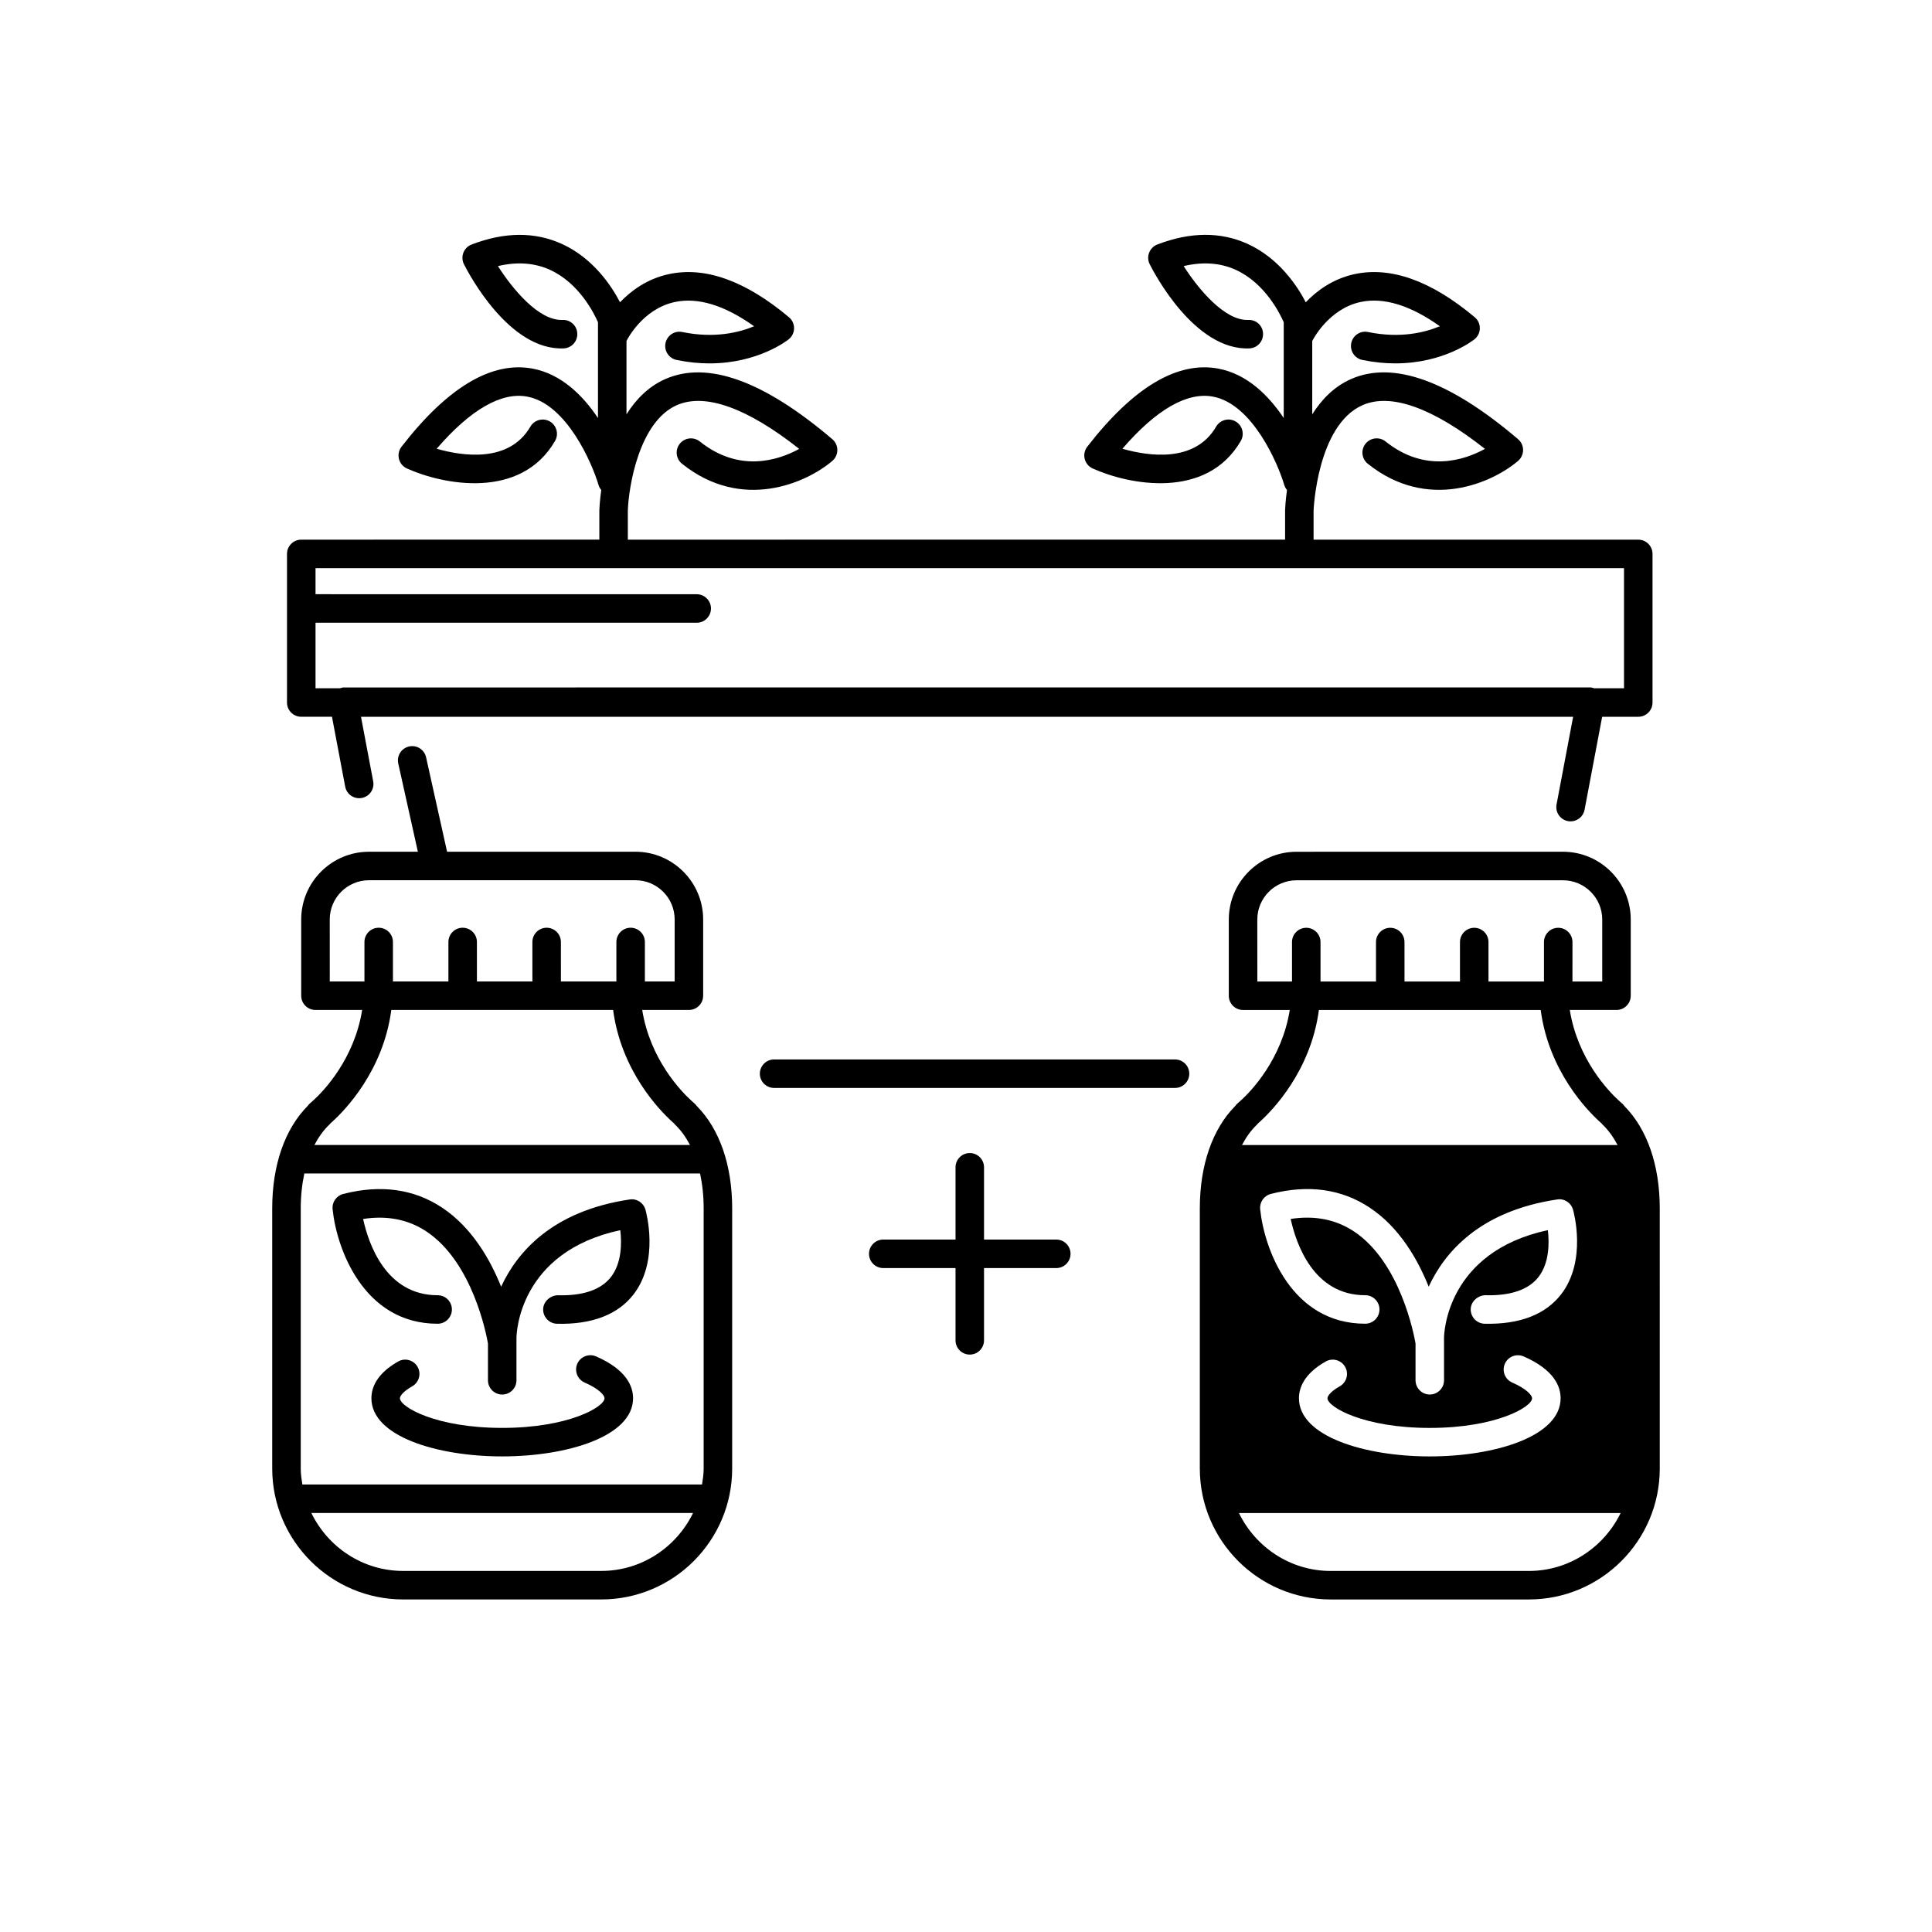
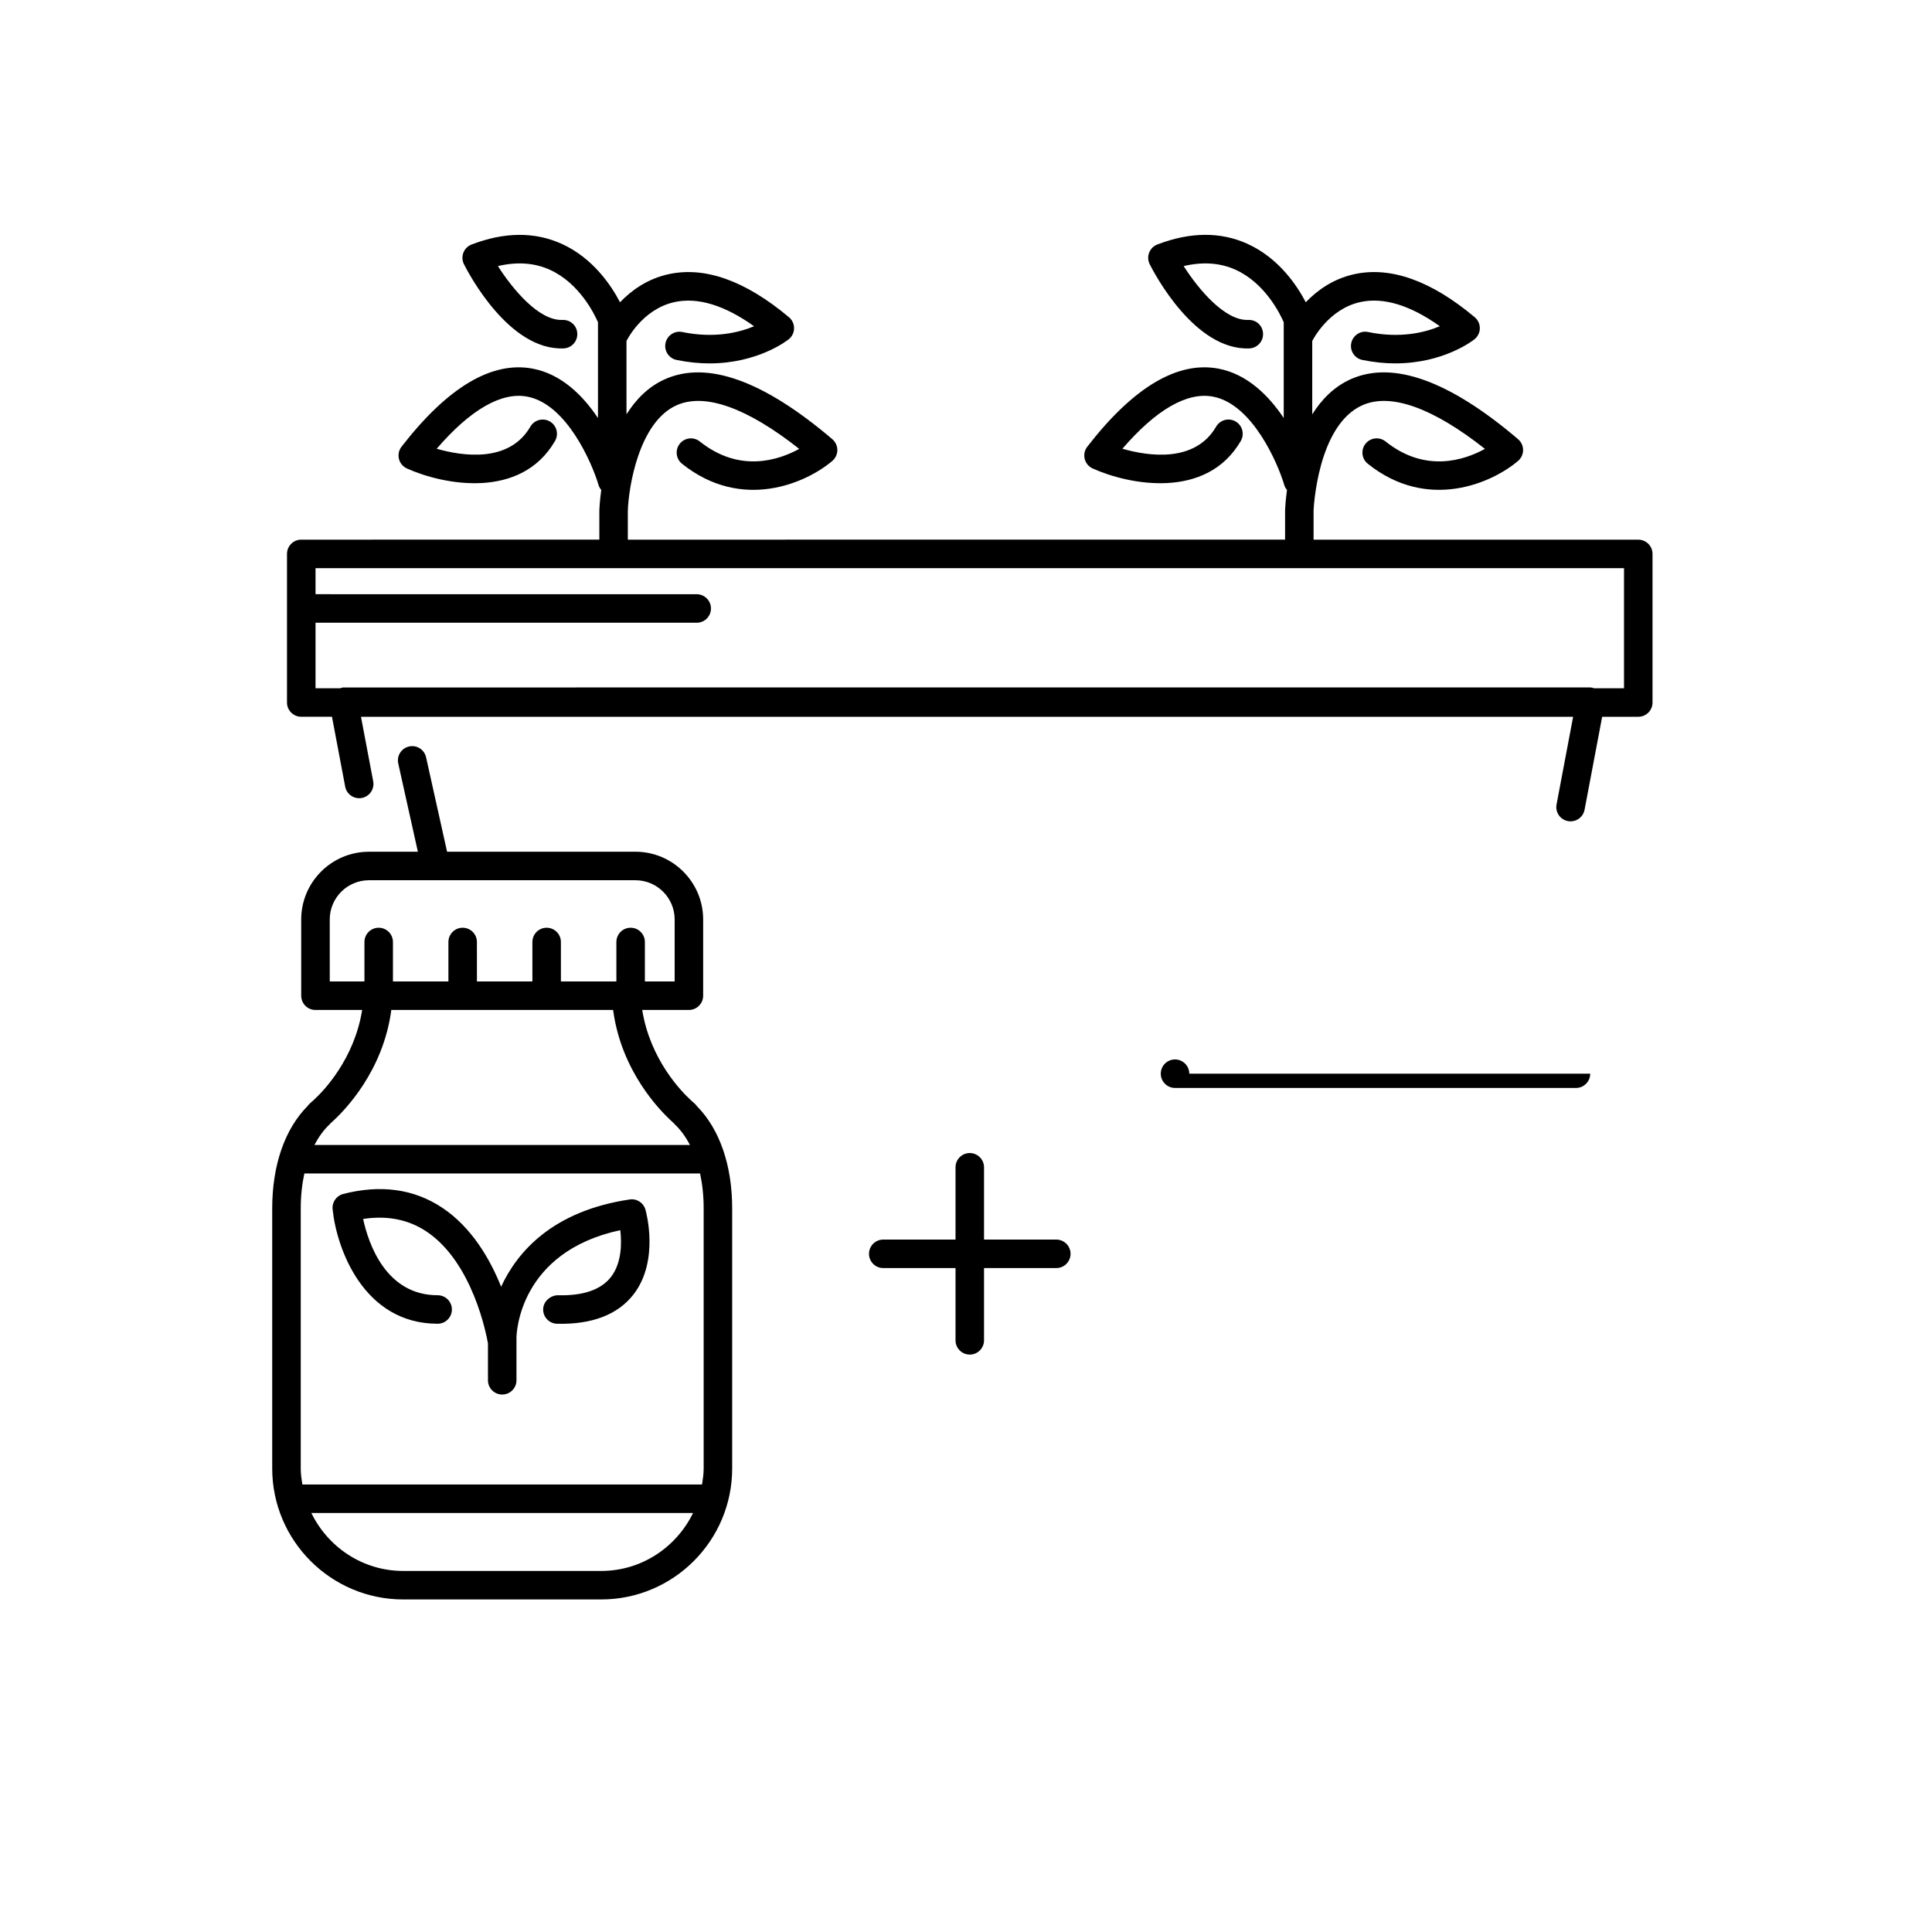
<svg xmlns="http://www.w3.org/2000/svg" fill="#000000" width="800px" height="800px" version="1.1" viewBox="144 144 512 512">
  <g>
-     <path d="m459.17 428.54c0-2.086-1.691-3.777-3.777-3.777h-106.25c-2.086 0-3.777 1.691-3.777 3.777 0 2.086 1.691 3.777 3.777 3.777h106.25c2.086 0.004 3.781-1.691 3.781-3.777z" />
+     <path d="m459.17 428.54c0-2.086-1.691-3.777-3.777-3.777c-2.086 0-3.777 1.691-3.777 3.777 0 2.086 1.691 3.777 3.777 3.777h106.25c2.086 0.004 3.781-1.691 3.781-3.777z" />
    <path d="m223.84 333.95h8.137l3.5 18.508c0.387 2.051 2.348 3.391 4.414 3.008 2.051-0.387 3.398-2.363 3.008-4.414l-3.234-17.098h321.23l-4.394 23.234c-0.391 2.051 0.961 4.027 3.012 4.414 0.234 0.043 0.473 0.066 0.707 0.066 1.777 0 3.367-1.262 3.707-3.078l4.66-24.637h9.57c2.086 0 3.777-1.691 3.777-3.777v-39.383c0-2.086-1.691-3.777-3.777-3.777l-86.047-0.004v-7.684c0.008-0.223 0.934-22.652 12.984-27.961 7.492-3.293 18.648 0.707 32.434 11.59-5.43 2.981-15.801 6.461-26.336-1.961-1.625-1.301-4.004-1.039-5.309 0.59-1.305 1.629-1.039 4.008 0.59 5.309 15.914 12.742 33.02 5.066 39.836-0.758 0.84-0.719 1.324-1.77 1.324-2.875s-0.488-2.156-1.328-2.875c-18.203-15.508-33.102-20.863-44.277-15.93-4.488 1.984-7.793 5.41-10.273 9.344v-19.43c0.113-0.23 4.285-8.516 12.828-10.344 6.102-1.301 13.148 0.852 20.992 6.426-3.992 1.676-10.531 3.289-19.02 1.535-2.031-0.441-4.043 0.895-4.461 2.938-0.422 2.043 0.895 4.043 2.938 4.461 3.121 0.645 6.039 0.914 8.734 0.914 12.848 0 20.602-6.078 20.988-6.391 0.883-0.707 1.402-1.773 1.414-2.906 0.012-1.133-0.48-2.211-1.352-2.938-11.531-9.68-22.281-13.512-31.914-11.406-5.734 1.254-9.938 4.398-12.863 7.441-2.223-4.277-7.062-11.668-15.434-15.477-7.133-3.242-15.18-3.184-23.902 0.168-1.004 0.387-1.789 1.176-2.172 2.172s-0.328 2.109 0.152 3.062c1.188 2.348 11.91 22.898 26.414 22.305 2.082-0.086 3.703-1.844 3.621-3.93-0.086-2.082-1.734-3.691-3.93-3.621-6.234 0.281-13.324-8.309-17.105-14.266 5.051-1.191 9.656-0.875 13.742 0.969 7.832 3.531 11.816 11.711 12.773 13.918v25.379c-3.984-5.949-9.668-11.641-17.305-13.09-10.832-2.043-22.543 4.914-34.762 20.699-0.707 0.914-0.957 2.102-0.68 3.227 0.281 1.121 1.059 2.055 2.113 2.531 9.594 4.332 30.152 8.387 39.254-7.293 1.047-1.805 0.434-4.117-1.371-5.164-1.805-1.047-4.117-0.434-5.164 1.371-5.625 9.688-18.004 7.82-24.84 5.859 8.91-10.344 17.156-15.125 24.027-13.809 10.402 1.961 17.152 17.59 18.879 23.449 0.145 0.492 0.402 0.91 0.711 1.289-0.406 2.965-0.496 5.023-0.504 5.348v7.809l-174.18 0.004v-7.684c0.211-6.273 2.945-23.523 12.973-27.953 7.5-3.305 18.66 0.695 32.449 11.586-5.434 2.977-15.805 6.457-26.34-1.961-1.625-1.301-4.004-1.039-5.309 0.59s-1.039 4.008 0.59 5.309c15.91 12.742 33.016 5.066 39.836-0.758 0.84-0.719 1.324-1.77 1.324-2.875s-0.488-2.156-1.328-2.875c-18.203-15.508-33.109-20.863-44.277-15.93-4.488 1.98-7.793 5.41-10.273 9.34v-19.43c0.086-0.18 4.137-8.441 12.762-10.324 6.129-1.328 13.195 0.82 21.059 6.414-4 1.668-10.527 3.273-19.02 1.531-2.035-0.441-4.043 0.895-4.461 2.938-0.422 2.043 0.895 4.043 2.938 4.461 3.121 0.645 6.035 0.914 8.73 0.914 12.848-0.004 20.602-6.078 20.988-6.391 0.883-0.707 1.402-1.773 1.414-2.906 0.012-1.133-0.48-2.211-1.352-2.938-11.527-9.676-22.262-13.52-31.91-11.406-5.734 1.254-9.938 4.398-12.863 7.441-2.223-4.277-7.062-11.668-15.434-15.473-7.133-3.242-15.18-3.184-23.902 0.168-1 0.379-1.789 1.168-2.172 2.164-0.383 0.996-0.328 2.109 0.152 3.062 1.188 2.348 11.91 22.898 26.414 22.305 2.082-0.086 3.703-1.844 3.621-3.93-0.086-2.082-1.773-3.691-3.93-3.621-6.289 0.281-13.32-8.309-17.105-14.266 5.051-1.191 9.656-0.875 13.742 0.969 7.832 3.531 11.816 11.711 12.773 13.918v25.379c-3.984-5.949-9.668-11.641-17.305-13.09-10.828-2.043-22.543 4.914-34.762 20.699-0.707 0.914-0.957 2.102-0.68 3.227 0.281 1.121 1.059 2.055 2.113 2.531 9.598 4.332 30.152 8.387 39.254-7.293 1.047-1.805 0.434-4.117-1.371-5.164-1.805-1.043-4.117-0.434-5.164 1.371-5.621 9.688-18 7.816-24.832 5.859 8.91-10.344 17.172-15.125 24.027-13.809 10.402 1.961 17.152 17.59 18.879 23.449 0.145 0.488 0.402 0.91 0.707 1.285-0.406 2.965-0.496 5.027-0.504 5.352v7.809l-79 0.004c-2.086 0-3.777 1.691-3.777 3.777v39.383c-0.004 2.086 1.691 3.777 3.777 3.777zm350.54-39.383v31.824h-7.945c-0.312-0.082-0.609-0.211-0.938-0.211l-330.43 0.004c-0.328 0-0.625 0.129-0.938 0.211h-6.512v-17.363h101.02c2.086 0 3.777-1.691 3.777-3.777 0-2.086-1.691-3.777-3.777-3.777l-101.02-0.008v-6.902z" />
    <path d="m250.85 567.87h52.477c19.137 0 34.707-15.57 34.707-34.707v-68.938c0-11.41-3.32-20.996-9.367-27.113-0.18-0.262-0.395-0.5-0.641-0.715l-0.473-0.41c-0.016-0.016-0.383-0.348-0.395-0.363-2.684-2.434-10.875-10.918-12.965-23.977h12.375c2.086 0 3.777-1.691 3.777-3.777v-20.203c0-9.898-8.055-17.953-17.957-17.953h-49.91l-5.562-25.023c-0.449-2.035-2.453-3.324-4.508-2.867-2.035 0.453-3.32 2.469-2.867 4.508l5.199 23.387h-12.965c-9.898 0-17.953 8.055-17.953 17.953v20.203c0 2.086 1.691 3.777 3.777 3.777h12.375c-2.086 13.059-10.27 21.535-12.871 23.898l-0.961 0.852c-0.234 0.207-0.441 0.438-0.617 0.691-6.059 6.113-9.387 15.711-9.387 27.137v68.938c0.008 19.133 15.574 34.703 34.711 34.703zm52.477-7.555h-52.477c-10.723 0-19.93-6.301-24.336-15.352h101.15c-4.41 9.047-13.613 15.352-24.34 15.352zm-79.625-27.148v-68.941c0-3.316 0.34-6.402 0.953-9.238h104.87c0.613 2.836 0.953 5.922 0.953 9.238v68.938c0 1.453-0.207 2.852-0.43 4.242h-105.92c-0.219-1.391-0.43-2.789-0.43-4.238zm7.684-145.5c0-5.731 4.664-10.395 10.395-10.395h70.613c5.734 0 10.398 4.664 10.398 10.395v16.422h-7.891v-10.453c0-2.086-1.691-3.777-3.777-3.777s-3.777 1.691-3.777 3.777v10.453h-14.699l-0.004-10.453c0-2.086-1.691-3.777-3.777-3.777-2.086 0-3.777 1.691-3.777 3.777v10.453h-14.699l-0.004-10.453c0-2.086-1.691-3.777-3.777-3.777s-3.777 1.691-3.777 3.777v10.453h-14.699v-10.453c0-2.086-1.691-3.777-3.777-3.777-2.086 0-3.777 1.691-3.777 3.777v10.453h-9.188zm-0.102 54.367c0.129-0.121 0.246-0.254 0.355-0.391 0.176-0.164 0.434-0.398 0.461-0.418 3.258-2.953 13.461-13.379 15.602-29.578h58.781c2.144 16.199 12.348 26.621 15.605 29.578 0.023 0.02 0.273 0.25 0.449 0.41 0.109 0.145 0.234 0.277 0.363 0.402 1.555 1.477 2.859 3.312 3.953 5.394l-99.523-0.004c1.094-2.086 2.398-3.922 3.953-5.394z" />
    <path d="m315.05 464.57c-0.523-1.82-2.281-2.992-4.191-2.695-20.543 3.062-29.84 13.996-34.055 23.121-2.922-7.301-7.781-15.734-15.633-20.953-7.461-4.957-16.277-6.18-26.207-3.633-1.812 0.465-3.012 2.184-2.82 4.043 1.062 10.496 8.25 30.352 27.836 30.352 2.086 0 3.777-1.691 3.777-3.777 0-2.086-1.691-3.777-3.777-3.777-13.73 0-18.332-13.688-19.75-20.211 6.359-0.98 11.969 0.129 16.742 3.289 12.293 8.145 15.941 27.379 16.344 29.711v9.75c0 2.086 1.691 3.777 3.777 3.777s3.777-1.691 3.777-3.777v-11.297c0.012-0.961 0.57-22.699 27.516-28.488 0.395 3.402 0.398 8.684-2.461 12.391-2.613 3.383-7.352 5.047-14.117 4.856-1.906 0.039-3.816 1.602-3.867 3.691-0.047 2.086 1.605 3.816 3.691 3.867 9.234 0.219 16.109-2.402 20.273-7.793 6.902-8.949 3.301-21.902 3.144-22.445z" />
-     <path d="m301.96 503.46c-1.918-0.824-4.141 0.047-4.973 1.957-0.832 1.914 0.043 4.141 1.957 4.973 3.863 1.68 5.266 3.406 5.266 4.156 0 2.281-9.5 7.863-27.113 7.863s-27.113-5.578-27.113-7.863c0-0.492 0.688-1.711 3.254-3.16 1.816-1.027 2.457-3.332 1.43-5.148-1.027-1.816-3.34-2.461-5.148-1.43-5.863 3.312-7.094 7.125-7.094 9.738 0 10.121 17.441 15.418 34.672 15.418s34.672-5.297 34.672-15.418c-0.004-3.113-1.703-7.559-9.809-11.086z" />
-     <path d="m472.93 435.55-0.961 0.852c-0.234 0.207-0.441 0.438-0.617 0.691-6.059 6.117-9.387 15.711-9.387 27.137v68.938c0 19.137 15.57 34.707 34.707 34.707h52.477c19.137 0 34.707-15.57 34.707-34.707l-0.004-68.938c0-11.41-3.32-21-9.367-27.113-0.18-0.262-0.395-0.5-0.641-0.715l-0.473-0.41c-0.016-0.016-0.383-0.348-0.395-0.363-2.684-2.434-10.875-10.918-12.965-23.977h12.375c2.086 0 3.777-1.691 3.777-3.777v-20.203c0-9.898-8.055-17.953-17.953-17.953l-70.613 0.004c-9.898 0-17.953 8.055-17.953 17.953v20.203c0 2.086 1.691 3.777 3.777 3.777h12.379c-2.09 13.059-10.273 21.535-12.871 23.895zm49.977 86.863c17.613 0 27.113-5.578 27.113-7.863 0-0.75-1.402-2.477-5.262-4.156-1.914-0.832-2.789-3.059-1.957-4.973 0.832-1.91 3.059-2.781 4.973-1.957 8.102 3.523 9.805 7.973 9.805 11.082 0 10.121-17.441 15.418-34.672 15.418s-34.672-5.297-34.672-15.418c0-2.613 1.23-6.426 7.094-9.738 1.816-1.023 4.121-0.391 5.148 1.43 1.027 1.816 0.391 4.121-1.43 5.148-2.566 1.453-3.254 2.672-3.254 3.16 0 2.289 9.5 7.867 27.113 7.867zm14.539-27.609c-2.086-0.051-3.738-1.781-3.691-3.867 0.051-2.09 1.945-3.652 3.867-3.691 6.734 0.188 11.504-1.473 14.117-4.856 2.859-3.707 2.859-8.988 2.461-12.391-26.945 5.789-27.504 27.527-27.516 28.488v11.297c0 2.086-1.691 3.777-3.777 3.777s-3.777-1.691-3.777-3.777v-9.75c-0.402-2.332-4.047-21.566-16.344-29.711-4.769-3.16-10.391-4.269-16.742-3.289 1.418 6.523 6.019 20.211 19.75 20.211 2.086 0 3.777 1.691 3.777 3.777 0 2.086-1.691 3.777-3.777 3.777-19.586 0-26.773-19.855-27.836-30.352-0.188-1.859 1.012-3.578 2.82-4.043 9.922-2.547 18.746-1.324 26.207 3.633 7.856 5.215 12.711 13.652 15.633 20.953 4.215-9.121 13.508-20.055 34.055-23.121 1.91-0.297 3.672 0.875 4.191 2.695 0.156 0.547 3.758 13.5-3.148 22.438-4.16 5.394-11.031 8.02-20.27 7.801zm11.699 65.516h-52.477c-10.723 0-19.93-6.301-24.336-15.352h101.15c-4.41 9.047-13.617 15.352-24.34 15.352zm-71.945-172.64c0-5.731 4.664-10.395 10.395-10.395h70.617c5.731 0 10.395 4.664 10.395 10.395v16.422h-7.891l0.004-10.453c0-2.086-1.691-3.777-3.777-3.777-2.086 0-3.777 1.691-3.777 3.777v10.453h-14.699l-0.004-10.453c0-2.086-1.691-3.777-3.777-3.777-2.086 0-3.777 1.691-3.777 3.777v10.453h-14.699l-0.004-10.453c0-2.086-1.691-3.777-3.777-3.777-2.086 0-3.777 1.691-3.777 3.777v10.453h-14.699l-0.004-10.453c0-2.086-1.691-3.777-3.777-3.777-2.086 0-3.777 1.691-3.777 3.777v10.453h-9.188zm0.254 53.973c0.176-0.164 0.434-0.398 0.461-0.418 3.258-2.953 13.461-13.379 15.605-29.578h58.781c2.141 16.195 12.344 26.621 15.602 29.578 0.023 0.02 0.273 0.25 0.449 0.41 0.109 0.145 0.234 0.277 0.363 0.402 1.555 1.477 2.859 3.312 3.953 5.394h-99.523c1.094-2.082 2.398-3.918 3.953-5.394 0.129-0.125 0.246-0.254 0.355-0.395z" />
    <path d="m401 502.98c2.086 0 3.777-1.691 3.777-3.777v-19.152h19.152c2.086 0 3.777-1.691 3.777-3.777 0-2.086-1.691-3.777-3.777-3.777h-19.152v-19.152c0-2.086-1.691-3.777-3.777-3.777-2.086 0-3.777 1.691-3.777 3.777v19.152h-19.152c-2.086 0-3.777 1.691-3.777 3.777 0 2.086 1.691 3.777 3.777 3.777h19.152v19.152c-0.004 2.086 1.691 3.777 3.777 3.777z" />
  </g>
</svg>